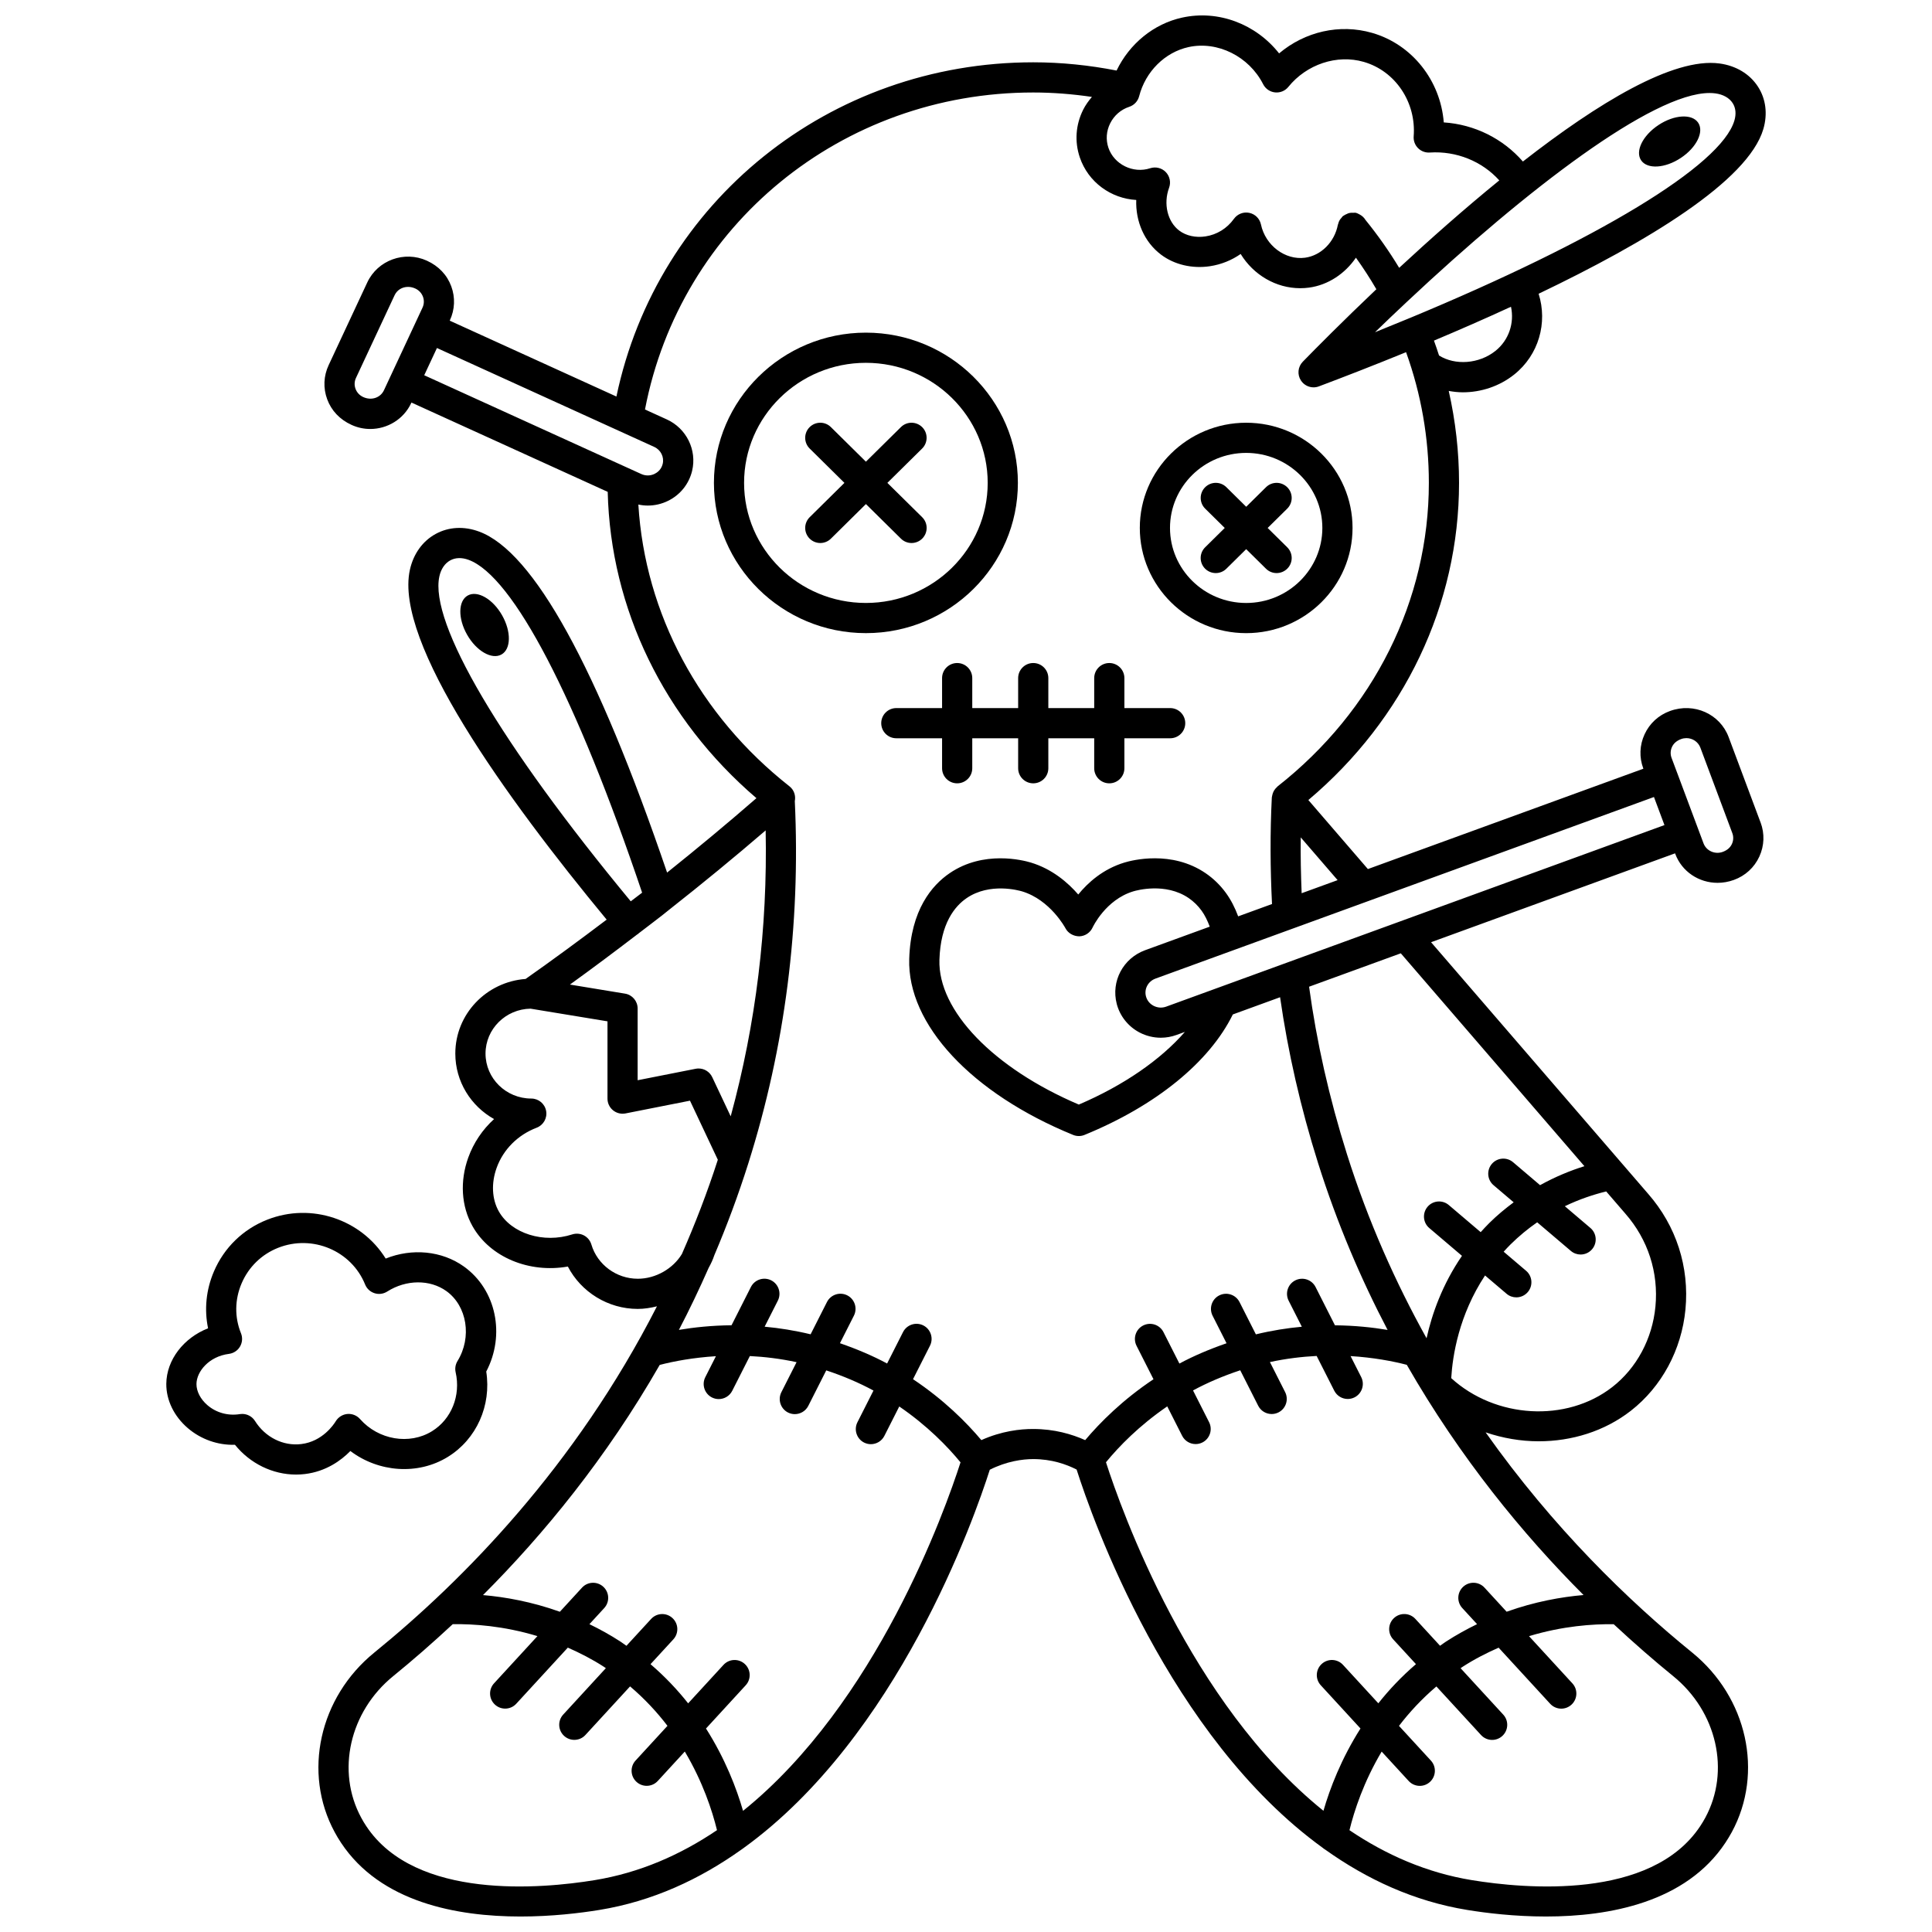
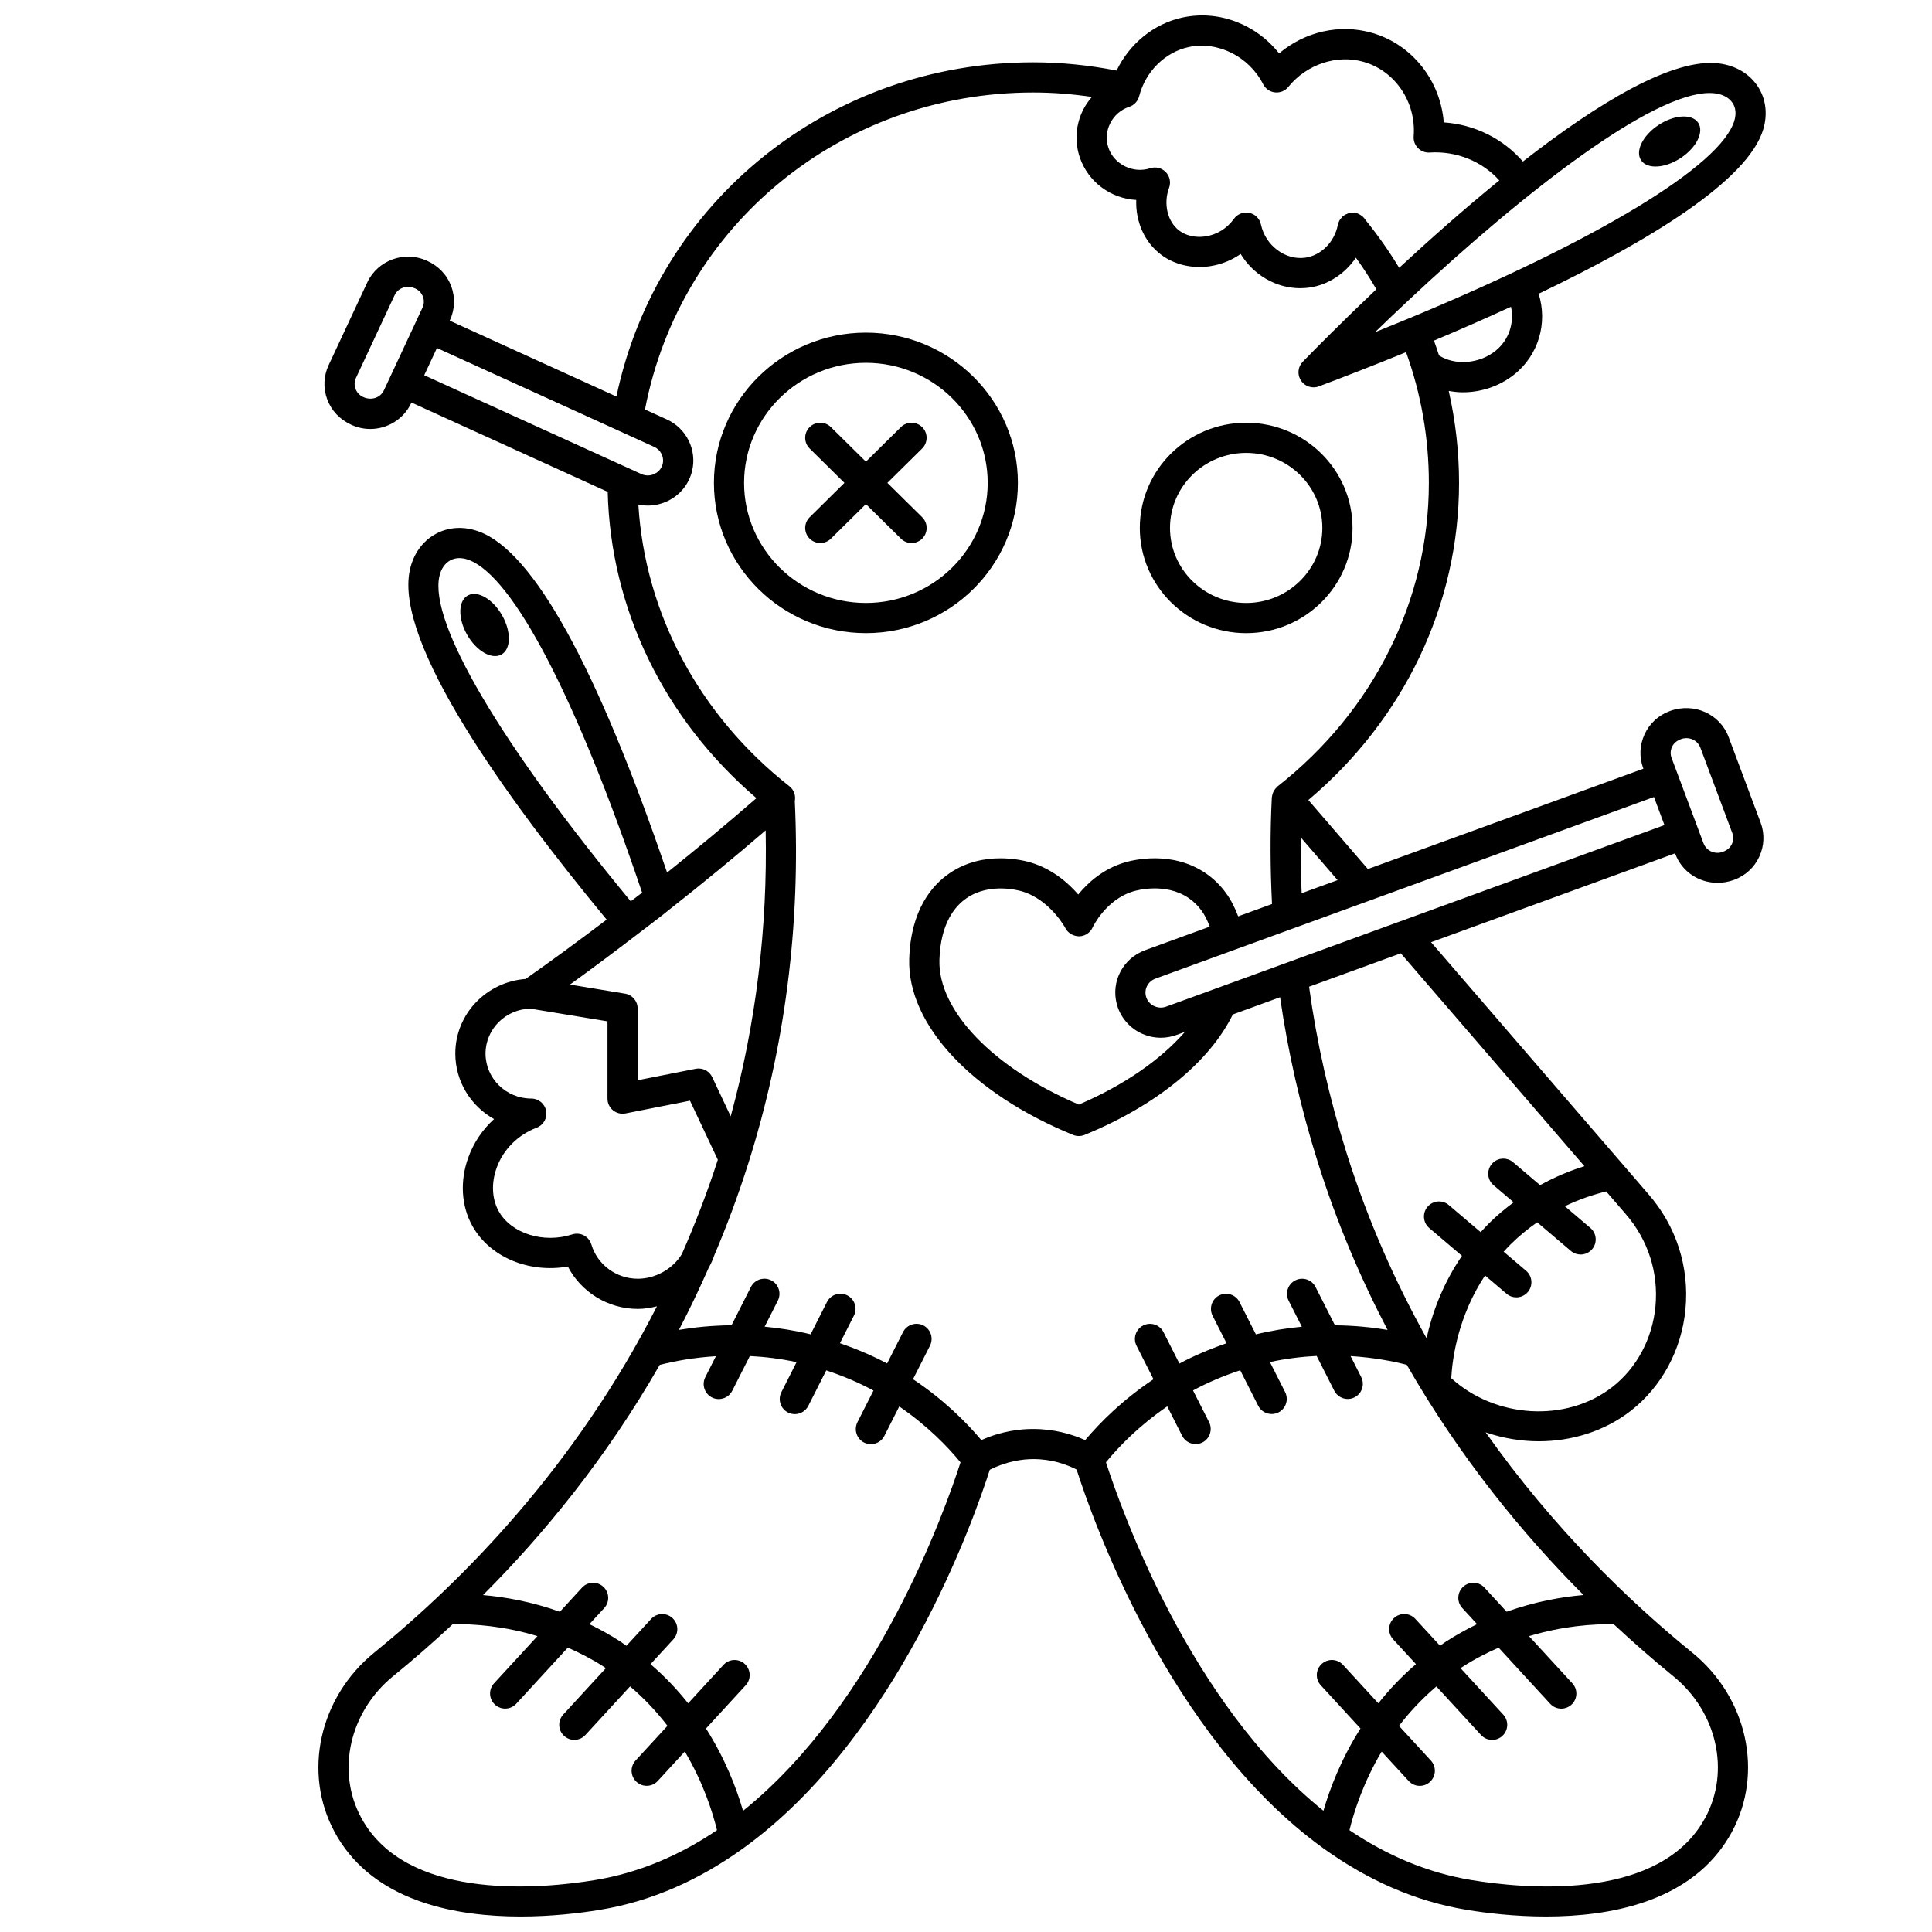
<svg xmlns="http://www.w3.org/2000/svg" width="800px" height="800px" version="1.1" viewBox="144 144 512 512">
  <defs>
    <clipPath id="a">
      <path d="m228 148.09h384v503.81h-384z" />
    </clipPath>
  </defs>
-   <path d="m262.7 530.08c7.598-4.691 11.559-13.621 10.16-22.602 5.102-9.719 2.668-21.68-5.902-27.824-5.871-4.211-13.789-4.918-20.746-2.121-6.422-10.336-19.652-14.941-31.426-10.289-6.387 2.519-11.391 7.391-14.098 13.707-2.074 4.84-2.586 10.051-1.547 15.059-6.43 2.512-11.023 8.34-11.07 14.727-0.031 4.301 2.035 8.57 5.664 11.695 3.473 2.992 7.984 4.594 12.531 4.449 4 4.965 9.992 7.894 16.191 7.894 0.777 0 1.559-0.047 2.34-0.141 5.582-0.672 9.578-3.578 12.055-6.102 7.484 5.652 17.895 6.461 25.848 1.547zm-29.707-9.461c-0.543 0.898-3.547 5.398-9.152 6.07-4.801 0.602-9.578-1.824-12.262-6.113-0.738-1.176-2.023-1.871-3.387-1.871-0.203 0-0.41 0.016-0.617 0.047-3.164 0.516-6.293-0.375-8.617-2.379-1.824-1.57-2.902-3.66-2.891-5.586 0.023-3.324 3.32-7.324 8.598-7.996 1.23-0.156 2.32-0.875 2.945-1.949 0.625-1.07 0.719-2.371 0.25-3.523-1.723-4.25-1.66-8.941 0.172-13.219 1.863-4.348 5.297-7.688 9.684-9.422 9.086-3.582 19.418 0.773 23.043 9.723 0.445 1.102 1.359 1.949 2.492 2.309 1.121 0.367 2.359 0.203 3.367-0.438 5.019-3.195 11.316-3.246 15.676-0.121 5.492 3.938 6.82 12.25 2.953 18.535-0.547 0.891-0.727 1.961-0.496 2.981 1.398 6.164-1.117 12.441-6.258 15.613-5.981 3.703-14.195 2.32-19.09-3.227-0.84-0.949-2.082-1.445-3.348-1.336-1.258 0.117-2.398 0.824-3.062 1.902z" />
  <path d="m413.75 271.97c0-21.957-18.07-39.816-40.277-39.816-22.207 0-40.277 17.863-40.277 39.816 0 21.957 18.07 39.816 40.277 39.816 22.207 0.004 40.277-17.859 40.277-39.816zm-40.281 31.82c-17.797 0-32.281-14.273-32.281-31.82s14.484-31.82 32.281-31.82 32.281 14.273 32.281 31.82-14.484 31.82-32.281 31.82z" />
  <path d="m388.41 257.22c-1.559-1.574-4.086-1.586-5.652-0.039l-9.285 9.168-9.285-9.168c-1.566-1.551-4.094-1.535-5.652 0.039-1.551 1.57-1.535 4.098 0.039 5.652l9.207 9.094-9.207 9.094c-1.574 1.555-1.586 4.082-0.039 5.652 0.785 0.793 1.816 1.191 2.848 1.191 1.016 0 2.031-0.383 2.809-1.152l9.285-9.168 9.285 9.168c0.777 0.77 1.793 1.152 2.809 1.152 1.031 0 2.062-0.398 2.848-1.191 1.551-1.57 1.535-4.098-0.039-5.652l-9.219-9.094 9.207-9.094c1.574-1.551 1.59-4.082 0.043-5.652z" />
  <path d="m474.25 311.79c15.543 0 28.188-12.508 28.188-27.883 0-15.371-12.645-27.879-28.188-27.879s-28.188 12.508-28.188 27.879c0.004 15.375 12.648 27.883 28.188 27.883zm0-47.766c11.133 0 20.188 8.918 20.188 19.883s-9.059 19.887-20.188 19.887c-11.133 0-20.188-8.918-20.188-19.887 0-10.961 9.055-19.883 20.188-19.883z" />
-   <path d="m463.34 294.68c0.785 0.793 1.816 1.191 2.848 1.191 1.016 0 2.031-0.383 2.809-1.152l5.254-5.188 5.254 5.188c0.777 0.77 1.793 1.152 2.809 1.152 1.031 0 2.062-0.398 2.848-1.191 1.551-1.57 1.535-4.098-0.039-5.652l-5.18-5.113 5.18-5.113c1.574-1.555 1.586-4.082 0.039-5.652-1.559-1.574-4.086-1.586-5.652-0.039l-5.254 5.188-5.254-5.188c-1.566-1.551-4.094-1.535-5.652 0.039-1.551 1.57-1.535 4.098 0.039 5.652l5.18 5.113-5.18 5.113c-1.582 1.551-1.598 4.082-0.047 5.652z" />
-   <path d="m393.66 347.59c0 2.211 1.789 4 4 4 2.211 0 4-1.789 4-4v-7.941h12.16v7.941c0 2.211 1.789 4 4 4 2.211 0 4-1.789 4-4v-7.941h12.156v7.941c0 2.211 1.789 4 4 4 2.211 0 4-1.789 4-4v-7.941h12.129c2.211 0 4-1.789 4-4 0-2.211-1.789-4-4-4h-12.129v-7.941c0-2.211-1.789-4-4-4-2.211 0-4 1.789-4 4v7.941h-12.156v-7.941c0-2.211-1.789-4-4-4-2.211 0-4 1.789-4 4v7.941h-12.16v-7.941c0-2.211-1.789-4-4-4-2.211 0-4 1.789-4 4v7.941h-12.125c-2.211 0-4 1.789-4 4 0 2.211 1.789 4 4 4h12.125z" />
  <g clip-path="url(#a)">
    <path d="m610.57 361.97-8.465-22.637c-2.273-6.094-9.137-9.25-15.543-6.91-3.012 1.09-5.406 3.285-6.738 6.184-1.324 2.867-1.445 6.078-0.34 9.035l0.027 0.074-73.008 26.594-15.777-18.293c25.41-21.434 39.934-51.816 39.934-84.047 0-8.277-0.938-16.418-2.731-24.367 1.23 0.219 2.481 0.363 3.742 0.363 4.785 0 9.676-1.578 13.602-4.707 6.504-5.184 8.91-13.715 6.477-21.41 28.555-13.664 55.508-29.836 59.555-43.66 1.172-4.012 0.664-7.996-1.43-11.227-2.184-3.367-5.805-5.547-10.195-6.141-12.289-1.652-32.309 10.551-52.098 25.984-5.281-6.074-12.824-9.828-20.969-10.367-0.867-11.055-8.355-20.668-19.004-23.727-8.59-2.469-17.785-0.34-24.637 5.438-6.129-7.762-16.07-11.598-25.699-9.484-7.559 1.656-13.969 6.957-17.367 14.031-7.242-1.418-14.648-2.184-22.09-2.184-53.984 0-99.629 36.941-110.46 88.574l-44.176-20.109 0.031-0.07c1.336-2.867 1.469-6.074 0.375-9.035-1.102-2.984-3.316-5.359-6.461-6.789-5.957-2.711-13.055-0.125-15.801 5.777l-10.238 21.922c-1.336 2.859-1.473 6.066-0.379 9.027 1.102 2.988 3.312 5.367 6.465 6.797 1.598 0.73 3.285 1.078 4.949 1.078 4.512 0 8.836-2.547 10.852-6.863l0.062-0.141 52.012 23.668c0.754 31.039 14.953 60.242 39.414 81.172-7.746 6.734-15.664 13.312-23.676 19.723-18.617-54.574-35.371-85.02-49.816-90.367-3.988-1.48-8.066-1.258-11.488 0.609-3.492 1.906-5.922 5.285-6.859 9.52-4.234 19.195 25.371 60.324 52.148 92.707-7.086 5.359-14.242 10.637-21.48 15.719-10.387 0.773-18.629 9.293-18.629 19.77 0 7.441 4.141 13.941 10.27 17.363-3.059 2.785-5.418 6.266-6.836 10.195-2.262 6.269-1.859 12.902 1.117 18.18 4.644 8.266 15.043 12.52 25.273 10.707 3.504 6.762 10.652 11.23 18.516 11.23 1.738 0 3.438-0.281 5.094-0.688-21.621 42.383-51.277 72.566-74.922 91.777-14.578 11.852-18.996 31.848-10.496 47.547 0.516 0.961 1.082 1.914 1.711 2.856 10.461 15.781 30.695 19.527 47.547 19.527 8.309 0 15.797-0.91 20.883-1.738 14.129-2.301 26.641-8.141 37.695-16.023 0.18-0.105 0.336-0.223 0.496-0.352 40.867-29.496 61.145-87.273 65.293-100.29 4.43-2.234 8.656-2.82 11.512-2.82 4.891 0 8.766 1.383 11.496 2.769 4.113 12.91 24.391 70.715 65.246 100.27 0.195 0.172 0.395 0.316 0.629 0.449 11.039 7.871 23.547 13.699 37.656 15.996 5.074 0.828 12.547 1.738 20.852 1.738 16.84 0 37.078-3.75 47.547-19.543 0.621-0.938 1.188-1.883 1.711-2.84 8.5-15.707 4.082-35.703-10.496-47.555-16.883-13.715-36.844-33.027-54.754-58.367 4.535 1.539 9.297 2.367 14.051 2.367 8.762 0 17.449-2.648 24.418-8.074 8.184-6.371 13.465-16.164 14.488-26.871 1.074-11.242-2.441-22.129-9.887-30.637l-57.527-66.676 64.66-23.555 0.051 0.141c1.762 4.731 6.285 7.676 11.215 7.676 1.422 0 2.891-0.25 4.328-0.773 3.012-1.09 5.406-3.285 6.738-6.18 1.32-2.871 1.445-6.074 0.336-9.043v0zm-121.62 18.742c-0.195-4.914-0.309-9.848-0.242-14.797l9.773 11.328zm51.344-143.71c-4.344 3.457-10.676 3.887-14.934 1.207-0.426-1.324-0.867-2.641-1.348-3.945 6.594-2.773 13.496-5.785 20.414-8.973 0.934 4.293-0.551 8.855-4.133 11.711zm56.75-68.355c0.543 0 1.066 0.035 1.562 0.102 2.047 0.277 3.668 1.188 4.562 2.566 0.82 1.262 0.98 2.867 0.465 4.625-3.5 11.961-36.391 31.746-86.125 52.383-0.035 0.012-0.074 0.008-0.113 0.02-0.035 0.016-0.059 0.047-0.098 0.062-2.918 1.211-5.875 2.422-8.91 3.641 2.781-2.703 5.598-5.379 8.422-8.027 0.055-0.062 0.137-0.109 0.188-0.176 31.547-29.602 64.941-55.195 80.047-55.195zm-138.06-12.172c7.68-1.676 16.012 2.461 19.766 9.848 0.617 1.211 1.801 2.023 3.148 2.164 1.371 0.137 2.676-0.406 3.527-1.461 4.856-6 12.883-8.672 19.973-6.629 8.383 2.41 13.945 10.703 13.242 19.727-0.09 1.16 0.328 2.301 1.148 3.125 0.82 0.828 1.969 1.258 3.117 1.172 7.051-0.453 13.852 2.309 18.422 7.383-9.375 7.633-18.504 15.734-26.531 23.172-2.672-4.422-5.664-8.668-8.926-12.688-0.375-0.633-0.922-1.125-1.59-1.473-0.004 0-0.008-0.004-0.008-0.004-0.336-0.172-0.664-0.355-1.055-0.434-0.125-0.023-0.238 0.016-0.363 0.004-0.066-0.008-0.137 0.008-0.203 0.004-0.441-0.02-0.863 0-1.273 0.121-0.141 0.035-0.266 0.121-0.398 0.172-0.328 0.137-0.641 0.277-0.918 0.488-0.055 0.039-0.125 0.047-0.176 0.094-0.168 0.137-0.258 0.324-0.395 0.484-0.145 0.164-0.293 0.312-0.406 0.5-0.238 0.375-0.387 0.781-0.488 1.203-0.008 0.043-0.039 0.074-0.047 0.121-0.867 4.562-4.441 8.148-8.699 8.727-5.258 0.699-10.5-3.242-11.68-8.805-0.328-1.551-1.539-2.758-3.086-3.082-1.539-0.332-3.148 0.293-4.074 1.578-1.828 2.547-4.508 4.203-7.555 4.664-2.578 0.391-5.121-0.168-6.945-1.543-3.117-2.348-4.25-7.117-2.691-11.34 0.535-1.441 0.195-3.059-0.871-4.164-1.066-1.102-2.664-1.492-4.129-1.023-4.516 1.492-9.582-1.004-11.078-5.434-0.719-2.129-0.551-4.426 0.477-6.473 1.043-2.086 2.84-3.644 5.051-4.371 1.293-0.426 2.277-1.48 2.617-2.797 1.688-6.551 6.832-11.656 13.098-13.031zm-218.73 92.746c-0.961-0.438-1.684-1.211-2.039-2.18-0.352-0.945-0.305-1.969 0.121-2.883l10.238-21.922c0.645-1.383 2.019-2.207 3.555-2.207 0.629 0 1.281 0.137 1.922 0.43 0.957 0.438 1.68 1.211 2.039 2.18 0.348 0.945 0.305 1.969-0.121 2.883l-1.738 3.727-3.375 7.231-5.117 10.961c-0.914 1.941-3.266 2.793-5.484 1.781zm19.121-12.098 0.418-0.898 57.59 26.215c1.734 0.789 2.672 2.68 2.238 4.492-0.375 1.574-1.5 2.328-2.137 2.641-1.121 0.551-2.402 0.566-3.539 0.047l-3.41-1.551c-0.004 0-0.008-0.004-0.012-0.004l-54.102-24.621zm1.066 59.605c0.426-1.938 1.449-3.438 2.879-4.223 1.387-0.754 3.066-0.801 4.879-0.133 11.812 4.375 28.52 36.496 45.969 88.195-0.988 0.773-2.016 1.52-3.012 2.293-34.5-41.707-53.438-73.797-50.715-86.133zm52.449 94.895c0.07-0.051 0.16-0.07 0.23-0.133 0.039-0.031 0.055-0.082 0.094-0.117 2.098-1.609 4.219-3.199 6.289-4.816 0.641-0.5 1.266-1.027 1.906-1.527 0.043-0.039 0.098-0.07 0.141-0.113 8.562-6.746 17.062-13.715 25.355-20.852 0.527 25.84-2.578 51.25-9.262 75.773l-4.894-10.379c-0.668-1.418-2.086-2.297-3.613-2.297-0.25 0-0.516 0.023-0.773 0.074l-15.383 3.039v-19.012c0-1.957-1.414-3.625-3.352-3.941l-14.59-2.402c6.019-4.336 11.965-8.797 17.852-13.297zm0.117 91.258c-5.656 0-10.711-3.734-12.289-9.078-0.305-1.035-1.016-1.902-1.973-2.406-0.949-0.5-2.07-0.586-3.098-0.266-7.594 2.465-16.141-0.215-19.465-6.113-1.832-3.25-2.035-7.461-0.562-11.543 1.75-4.848 5.609-8.719 10.598-10.617 1.805-0.691 2.859-2.566 2.508-4.461-0.352-1.895-2.004-3.269-3.93-3.269-6.691 0-12.129-5.352-12.129-11.918 0-6.504 5.336-11.797 11.934-11.902l20.387 3.356v20.484c0 1.195 0.535 2.332 1.461 3.086 0.922 0.758 2.141 1.066 3.312 0.836l17.09-3.379 7.379 15.656c-2.816 8.734-6.035 17.031-9.523 24.98-2.332 3.856-6.902 6.555-11.699 6.555zm-11.504 159.39c-13.828 2.25-47.391 5.371-60.441-14.328-0.492-0.734-0.934-1.477-1.34-2.234-6.672-12.324-3.094-28.109 8.504-37.535 5.023-4.082 10.328-8.699 15.758-13.754 5.434-0.074 13.441 0.441 22.441 3.168l-11.496 12.508c-1.496 1.629-1.387 4.156 0.238 5.648 0.77 0.707 1.738 1.055 2.707 1.055 1.078 0 2.156-0.434 2.941-1.293l13.664-14.867c3.18 1.406 6.394 3.027 9.602 5.109 0.164 0.109 0.312 0.223 0.477 0.332l-11.305 12.301c-1.496 1.629-1.387 4.156 0.238 5.648 0.77 0.707 1.738 1.055 2.707 1.055 1.078 0 2.156-0.434 2.941-1.293l11.836-12.879c3.883 3.305 7.156 6.844 9.91 10.453l-8.453 9.195c-1.496 1.629-1.387 4.156 0.238 5.648 0.77 0.707 1.738 1.055 2.707 1.055 1.078 0 2.156-0.434 2.941-1.293l7.16-7.793c4.773 8.027 7.273 15.684 8.531 20.832-9.664 6.535-20.48 11.309-32.508 13.262zm39.41-18.387c-1.719-5.941-4.711-13.77-9.816-21.809l10.52-11.453c1.496-1.629 1.387-4.156-0.238-5.648-1.625-1.492-4.152-1.395-5.648 0.238l-9.363 10.191c-2.832-3.574-6.129-7.082-9.973-10.379l6.047-6.578c1.496-1.629 1.387-4.156-0.238-5.648-1.625-1.492-4.148-1.391-5.648 0.238l-6.543 7.117c-0.531-0.363-1.023-0.746-1.57-1.105-2.746-1.785-5.504-3.301-8.238-4.625l3.918-4.266c1.496-1.629 1.387-4.156-0.238-5.648-1.621-1.492-4.156-1.395-5.648 0.238l-5.863 6.383c-7.473-2.668-14.504-3.914-20.371-4.418 16.027-16.043 32.656-36.277 46.828-60.996 3.758-0.973 8.84-1.934 14.898-2.312l-2.816 5.555c-0.996 1.973-0.207 4.379 1.758 5.379 0.582 0.293 1.199 0.43 1.805 0.43 1.461 0 2.867-0.801 3.574-2.191l4.668-9.211c3.918 0.199 8.059 0.688 12.383 1.621l-4.031 7.961c-0.996 1.973-0.207 4.379 1.758 5.379 0.582 0.293 1.199 0.43 1.805 0.43 1.461 0 2.867-0.801 3.574-2.191l4.758-9.402c4.566 1.508 8.766 3.312 12.516 5.344l-4.254 8.402c-0.996 1.973-0.207 4.379 1.758 5.379 0.582 0.293 1.199 0.43 1.805 0.43 1.461 0 2.867-0.801 3.574-2.191l3.949-7.801c7.461 5.109 12.801 10.621 16.234 14.809-4.094 12.734-22.258 63.871-57.629 92.352zm63.156-98.238c-3.945-4.688-9.906-10.672-18.109-16.145l4.492-8.867c0.996-1.973 0.207-4.379-1.758-5.379-1.98-0.996-4.379-0.203-5.379 1.758l-4.223 8.332c-3.766-2.027-7.984-3.816-12.496-5.379l3.699-7.301c0.996-1.973 0.207-4.379-1.758-5.379-1.98-0.996-4.379-0.203-5.379 1.758l-4.336 8.562c-4.211-1.016-8.289-1.66-12.184-2.016l3.5-6.906c0.996-1.973 0.207-4.379-1.758-5.379-1.98-0.996-4.379-0.203-5.379 1.758l-5.137 10.148c-5.207 0.047-9.918 0.547-13.945 1.223 2.769-5.289 5.394-10.801 7.898-16.469 0.602-1.059 1.109-2.168 1.496-3.332 3.305-7.769 6.332-15.879 9.012-24.359 0.004-0.012 0.008-0.027 0.012-0.039 9.719-30.793 13.844-63.062 12.297-95.926 0.285-1.426-0.184-2.953-1.406-3.918-23.93-18.832-38.305-45.785-40.055-74.68 0.828 0.176 1.668 0.27 2.512 0.27 1.82 0 3.641-0.41 5.324-1.234 3.238-1.578 5.574-4.477 6.41-7.961 1.324-5.531-1.496-11.266-6.707-13.633l-5.781-2.633c9.363-48.836 52.109-84.008 102.89-84.008 5.223 0 10.422 0.418 15.555 1.172-0.887 1.035-1.695 2.148-2.324 3.402-1.984 3.965-2.305 8.445-0.898 12.605 2.234 6.625 8.316 10.934 14.965 11.301-0.203 5.695 2.156 11.172 6.574 14.496 3.531 2.66 8.254 3.766 12.961 3.062 2.973-0.453 5.738-1.566 8.137-3.242 3.383 5.531 9.344 9.07 15.773 9.07 0.777 0 1.562-0.051 2.348-0.156 5.059-0.684 9.527-3.691 12.426-7.93 1.941 2.707 3.746 5.488 5.414 8.359-9.023 8.57-16.062 15.684-19.504 19.215-1.305 1.34-1.508 3.41-0.48 4.973 0.754 1.156 2.027 1.812 3.348 1.812 0.473 0 0.945-0.082 1.406-0.258 6.328-2.379 14.305-5.465 23.102-9.062 4 11.094 6.039 22.723 6.039 34.645 0 31.105-14.609 60.418-40.09 80.43-0.047 0.035-0.066 0.094-0.113 0.133-0.312 0.27-0.57 0.574-0.789 0.918-0.074 0.121-0.141 0.238-0.199 0.367-0.152 0.312-0.25 0.641-0.32 0.988-0.023 0.125-0.062 0.242-0.074 0.367-0.004 0.055-0.031 0.105-0.031 0.164-0.477 9.418-0.414 18.891 0.051 28.234l-8.969 3.266c-0.844-2.273-1.906-4.367-3.242-6.199-0.004-0.004-0.004-0.008-0.008-0.012-1.496-2.051-3.301-3.809-5.371-5.223-9.031-6.16-19.512-3.438-21.512-2.828-5.711 1.727-9.707 5.352-12.246 8.473-2.691-3.102-6.863-6.75-12.574-8.473-2.016-0.605-12.496-3.332-21.516 2.828-4.66 3.18-10.297 9.699-10.703 22.703-0.543 17.336 16.504 35.652 43.43 46.652 0.484 0.199 0.996 0.297 1.512 0.297s1.027-0.098 1.512-0.297c18.977-7.758 33.117-19.324 39.305-31.926l12.523-4.562c2.066 14.418 5.402 29.176 10.078 43.988 5.051 16 11.348 30.691 18.41 44.18-4.031-0.676-8.742-1.176-13.949-1.223l-5.137-10.148c-1.004-1.969-3.398-2.758-5.379-1.758-1.969 1-2.754 3.406-1.758 5.379l3.5 6.906c-3.894 0.355-7.969 1-12.18 2.019l-4.336-8.562c-1-1.965-3.398-2.762-5.379-1.758-1.969 1-2.754 3.406-1.758 5.379l3.699 7.301c-4.508 1.562-8.727 3.352-12.492 5.379l-4.223-8.332c-1-1.969-3.394-2.758-5.379-1.758-1.969 1-2.754 3.406-1.758 5.379l4.492 8.867c-8.195 5.469-14.152 11.449-18.102 16.133-3.488-1.562-8.152-2.949-13.758-2.949-3.465-0.02-8.441 0.559-13.758 2.945zm35.875-115.61c0.848 3.25 3.051 6.016 6.043 7.582 1.75 0.918 3.695 1.391 5.641 1.391 1.406 0 2.812-0.246 4.156-0.734h0.004l2.219-0.809c-6.422 7.371-16.211 14.18-28.109 19.258-22.586-9.621-37.371-24.91-36.941-38.367 0.297-9.645 4.086-14.215 7.215-16.348 6.141-4.188 13.832-2.035 14.695-1.781 7.473 2.258 11.449 9.691 11.48 9.754 0.699 1.359 2.168 2.141 3.656 2.156 1.531-0.035 2.914-0.953 3.551-2.348 0.031-0.07 3.426-7.344 10.77-9.566 0.855-0.262 8.531-2.418 14.684 1.773 1.309 0.898 2.461 2.019 3.418 3.336l0.004 0.004c0.887 1.223 1.574 2.676 2.164 4.238l-17.121 6.238c-5.848 2.141-9.078 8.25-7.527 14.223zm155.98 215.67c-0.41 0.754-0.859 1.508-1.348 2.242-13.047 19.691-46.609 16.578-60.48 14.316-12.012-1.957-22.812-6.723-32.473-13.242 1.258-5.148 3.758-12.805 8.531-20.832l7.16 7.793c0.789 0.859 1.867 1.293 2.941 1.293 0.969 0 1.934-0.348 2.707-1.055 1.625-1.496 1.734-4.023 0.238-5.648l-8.453-9.195c2.75-3.602 6.027-7.144 9.91-10.449l11.832 12.875c0.789 0.859 1.867 1.293 2.941 1.293 0.969 0 1.934-0.348 2.707-1.055 1.625-1.496 1.734-4.023 0.238-5.648l-11.305-12.301c0.164-0.109 0.309-0.223 0.477-0.332 3.207-2.082 6.422-3.707 9.602-5.109l13.66 14.867c0.789 0.859 1.867 1.293 2.941 1.293 0.969 0 1.934-0.348 2.707-1.055 1.625-1.496 1.734-4.023 0.238-5.648l-11.492-12.508c8.988-2.719 16.988-3.238 22.441-3.168 5.43 5.055 10.734 9.672 15.758 13.754 11.613 9.414 15.188 25.203 8.52 37.52zm-32.281-59.004c-5.871 0.504-12.902 1.754-20.371 4.422l-5.863-6.379c-1.496-1.633-4.027-1.73-5.648-0.238-1.625 1.496-1.734 4.023-0.238 5.648l3.918 4.262c-2.734 1.332-5.492 2.844-8.238 4.625-0.547 0.355-1.043 0.738-1.574 1.105l-6.543-7.117c-1.496-1.629-4.023-1.73-5.648-0.238-1.625 1.496-1.734 4.023-0.238 5.648l6.047 6.578c-3.844 3.301-7.141 6.805-9.973 10.379l-9.363-10.188c-1.496-1.633-4.027-1.73-5.648-0.238-1.625 1.496-1.734 4.023-0.238 5.648l10.52 11.453c-5.102 8.039-8.098 15.867-9.816 21.809-35.344-28.469-53.527-79.609-57.633-92.363 3.434-4.191 8.777-9.695 16.238-14.809l3.949 7.797c0.707 1.391 2.109 2.191 3.574 2.191 0.605 0 1.223-0.137 1.805-0.43 1.969-1 2.754-3.406 1.758-5.379l-4.254-8.402c3.746-2.031 7.945-3.832 12.512-5.344l4.758 9.402c0.707 1.391 2.109 2.191 3.574 2.191 0.605 0 1.223-0.137 1.805-0.43 1.969-1 2.754-3.406 1.758-5.379l-4.031-7.961c4.328-0.934 8.465-1.418 12.383-1.621l4.668 9.211c0.707 1.391 2.109 2.191 3.574 2.191 0.605 0 1.223-0.137 1.805-0.43 1.969-1 2.754-3.406 1.758-5.379l-2.816-5.555c6.062 0.375 11.145 1.34 14.898 2.312 14.184 24.727 30.812 44.961 46.836 61.004zm19.062-76.434c-0.812 8.523-4.981 16.293-11.438 21.32-12.188 9.48-30.969 8.316-42.676-2.363 0.352-5.941 2.027-16.73 8.961-27.211l5.703 4.848c0.75 0.641 1.672 0.953 2.586 0.953 1.129 0 2.254-0.48 3.047-1.41 1.426-1.684 1.227-4.207-0.457-5.633l-5.945-5.055c0.582-0.645 1.168-1.285 1.805-1.914 2.301-2.277 4.688-4.215 7.082-5.879l8.922 7.586c0.75 0.641 1.672 0.953 2.586 0.953 1.129 0 2.254-0.48 3.047-1.41 1.426-1.684 1.227-4.207-0.457-5.633l-6.773-5.758c3.934-1.895 7.684-3.113 10.961-3.918l5.086 5.894c5.996 6.856 8.824 15.602 7.961 24.629zm-18.82-37.215c-3.656 1.141-7.656 2.762-11.754 5.027l-7.152-6.082c-1.684-1.434-4.215-1.219-5.633 0.457-1.426 1.684-1.227 4.207 0.457 5.633l5.336 4.535c-2.188 1.633-4.363 3.41-6.473 5.504-0.801 0.793-1.539 1.598-2.269 2.406l-8.449-7.18c-1.684-1.434-4.211-1.223-5.633 0.457-1.426 1.684-1.227 4.207 0.457 5.633l8.664 7.367c-5.199 7.59-7.949 15.363-9.383 21.844-8.164-14.684-15.441-30.887-21.098-48.789-4.727-14.965-8.059-29.871-10.035-44.375l24.305-8.852zm-110.83-42.285c-1.113 0.406-2.309 0.32-3.352-0.223-1.016-0.535-1.73-1.426-2.016-2.519-0.508-1.961 0.574-3.969 2.519-4.684l132.11-48.125 2.781 7.441zm149.92-43.109c-0.434 0.941-1.219 1.656-2.449 2.106-2.051 0.738-4.332-0.273-5.078-2.277l-1.441-3.856-5.582-14.934-0.004-0.004-1.441-3.848c-0.352-0.945-0.312-1.969 0.109-2.887 0.434-0.941 1.219-1.656 2.449-2.106 0.457-0.164 0.918-0.242 1.379-0.242 1.609 0 3.113 0.965 3.699 2.527l8.465 22.641c0.355 0.945 0.316 1.969-0.105 2.879z" />
  </g>
  <path d="m277.06 307.06c-2.461-4.324-6.531-6.672-9.094-5.25s-2.641 6.078-0.18 10.395c2.461 4.324 6.531 6.668 9.094 5.25s2.637-6.078 0.18-10.395z" />
  <path d="m589.43 185.86c4.172-2.758 6.231-6.945 4.594-9.355-1.637-2.41-6.34-2.129-10.512 0.633-4.172 2.758-6.231 6.945-4.594 9.355 1.637 2.41 6.344 2.129 10.512-0.633z" />
</svg>